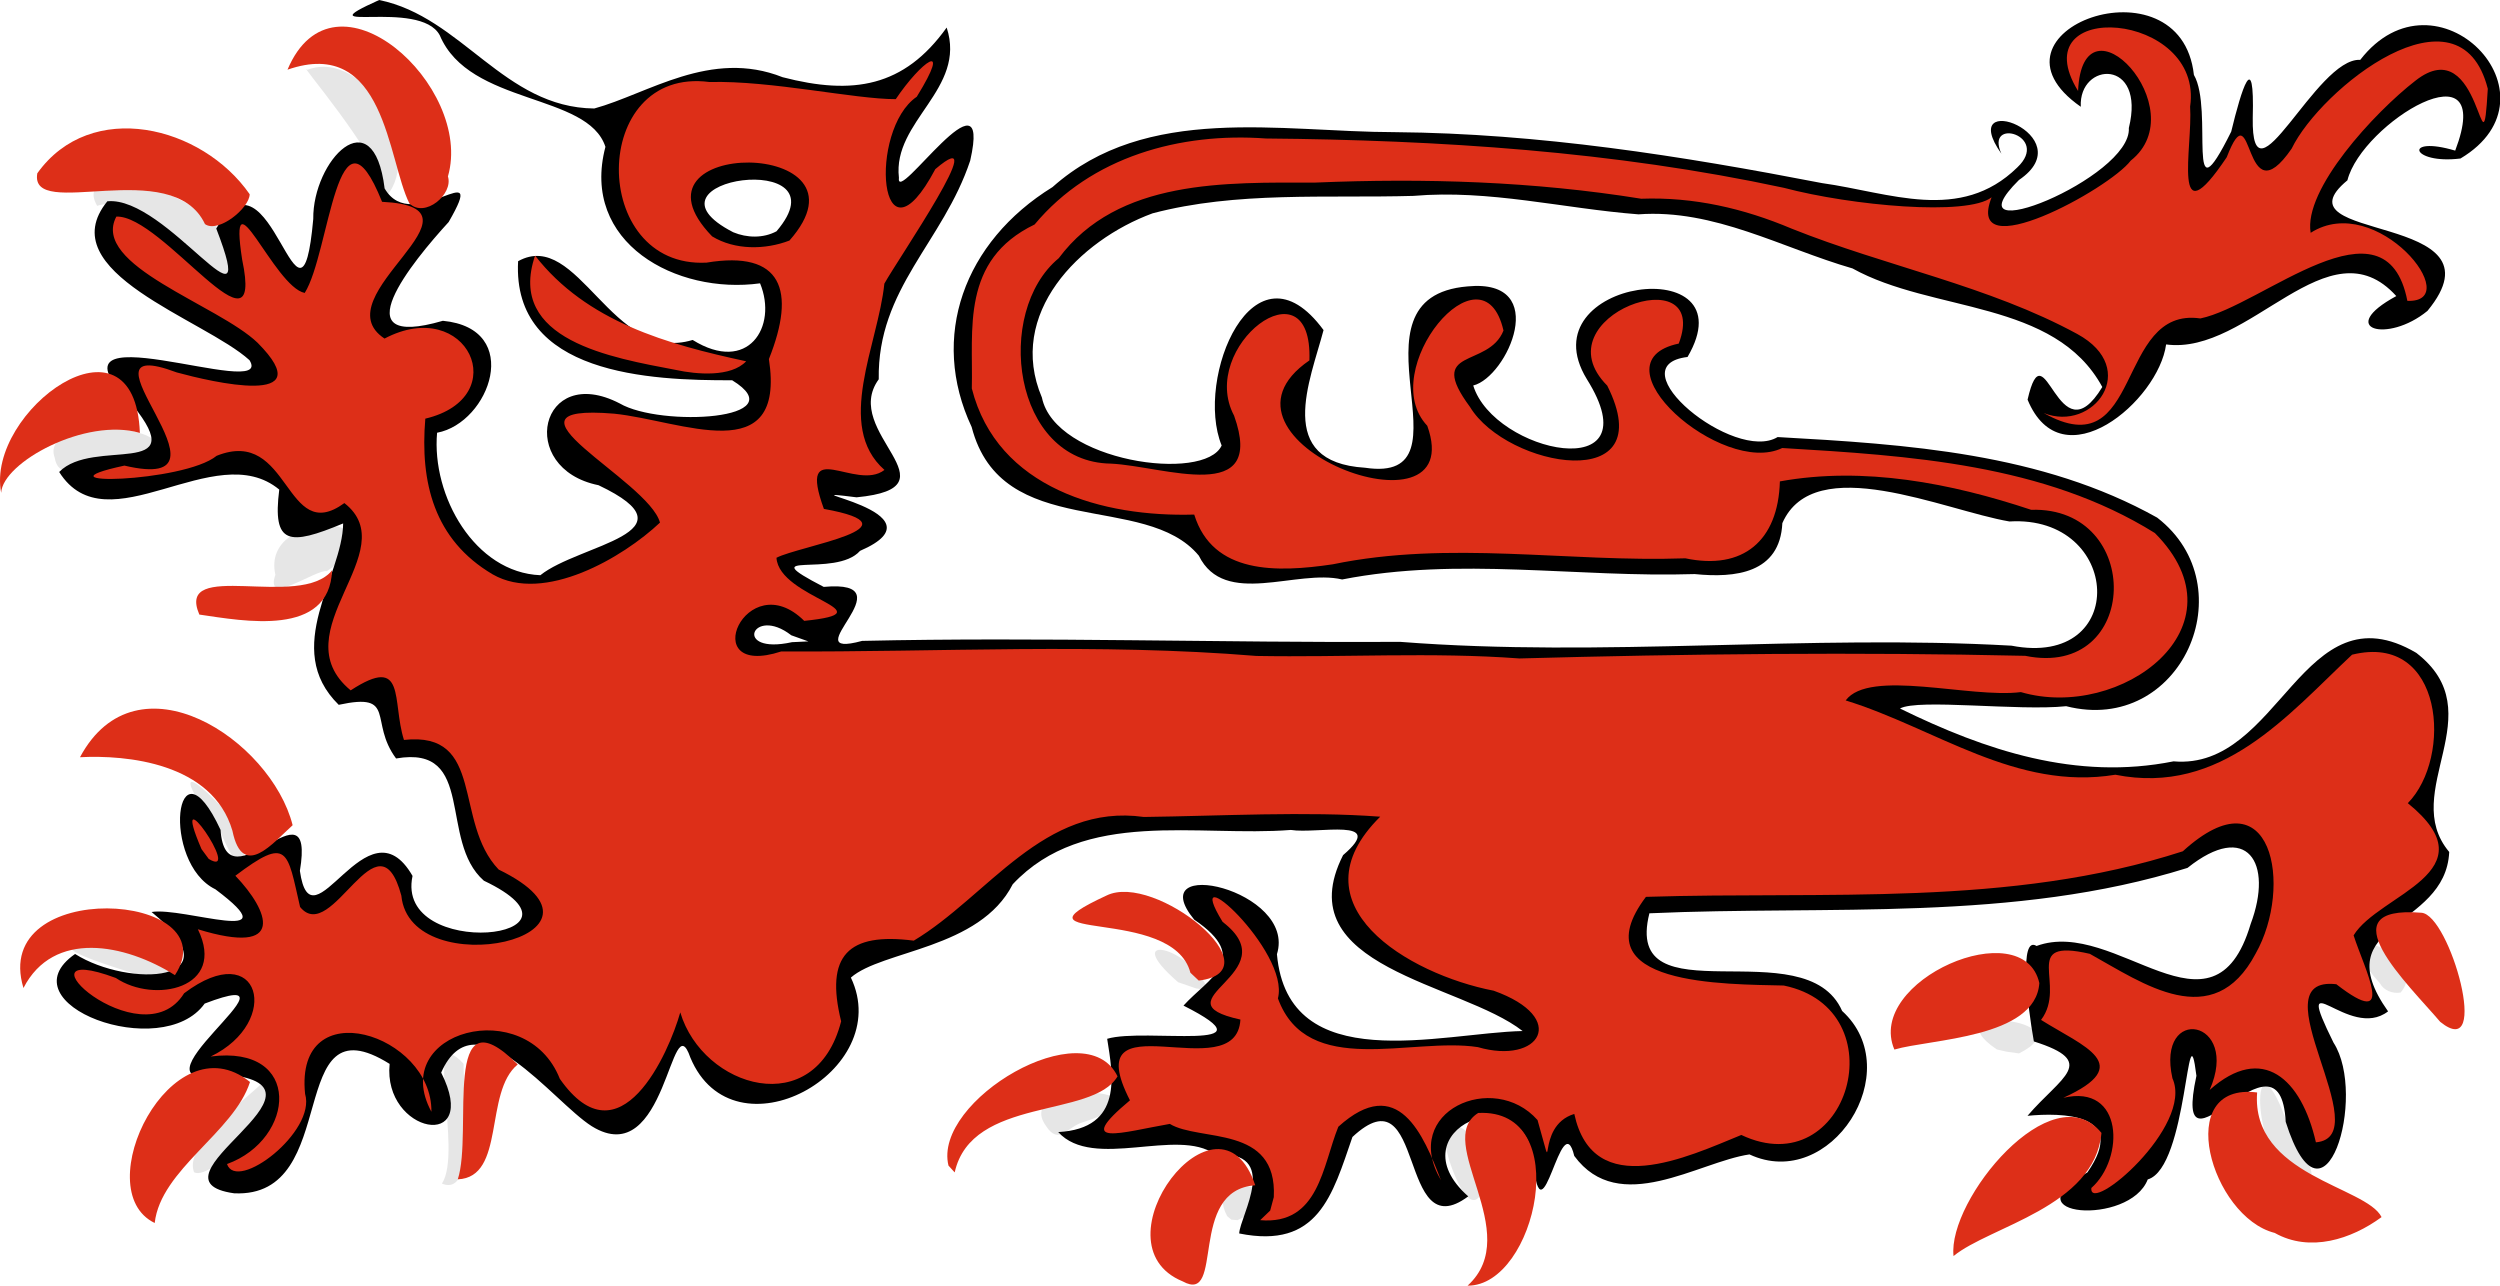
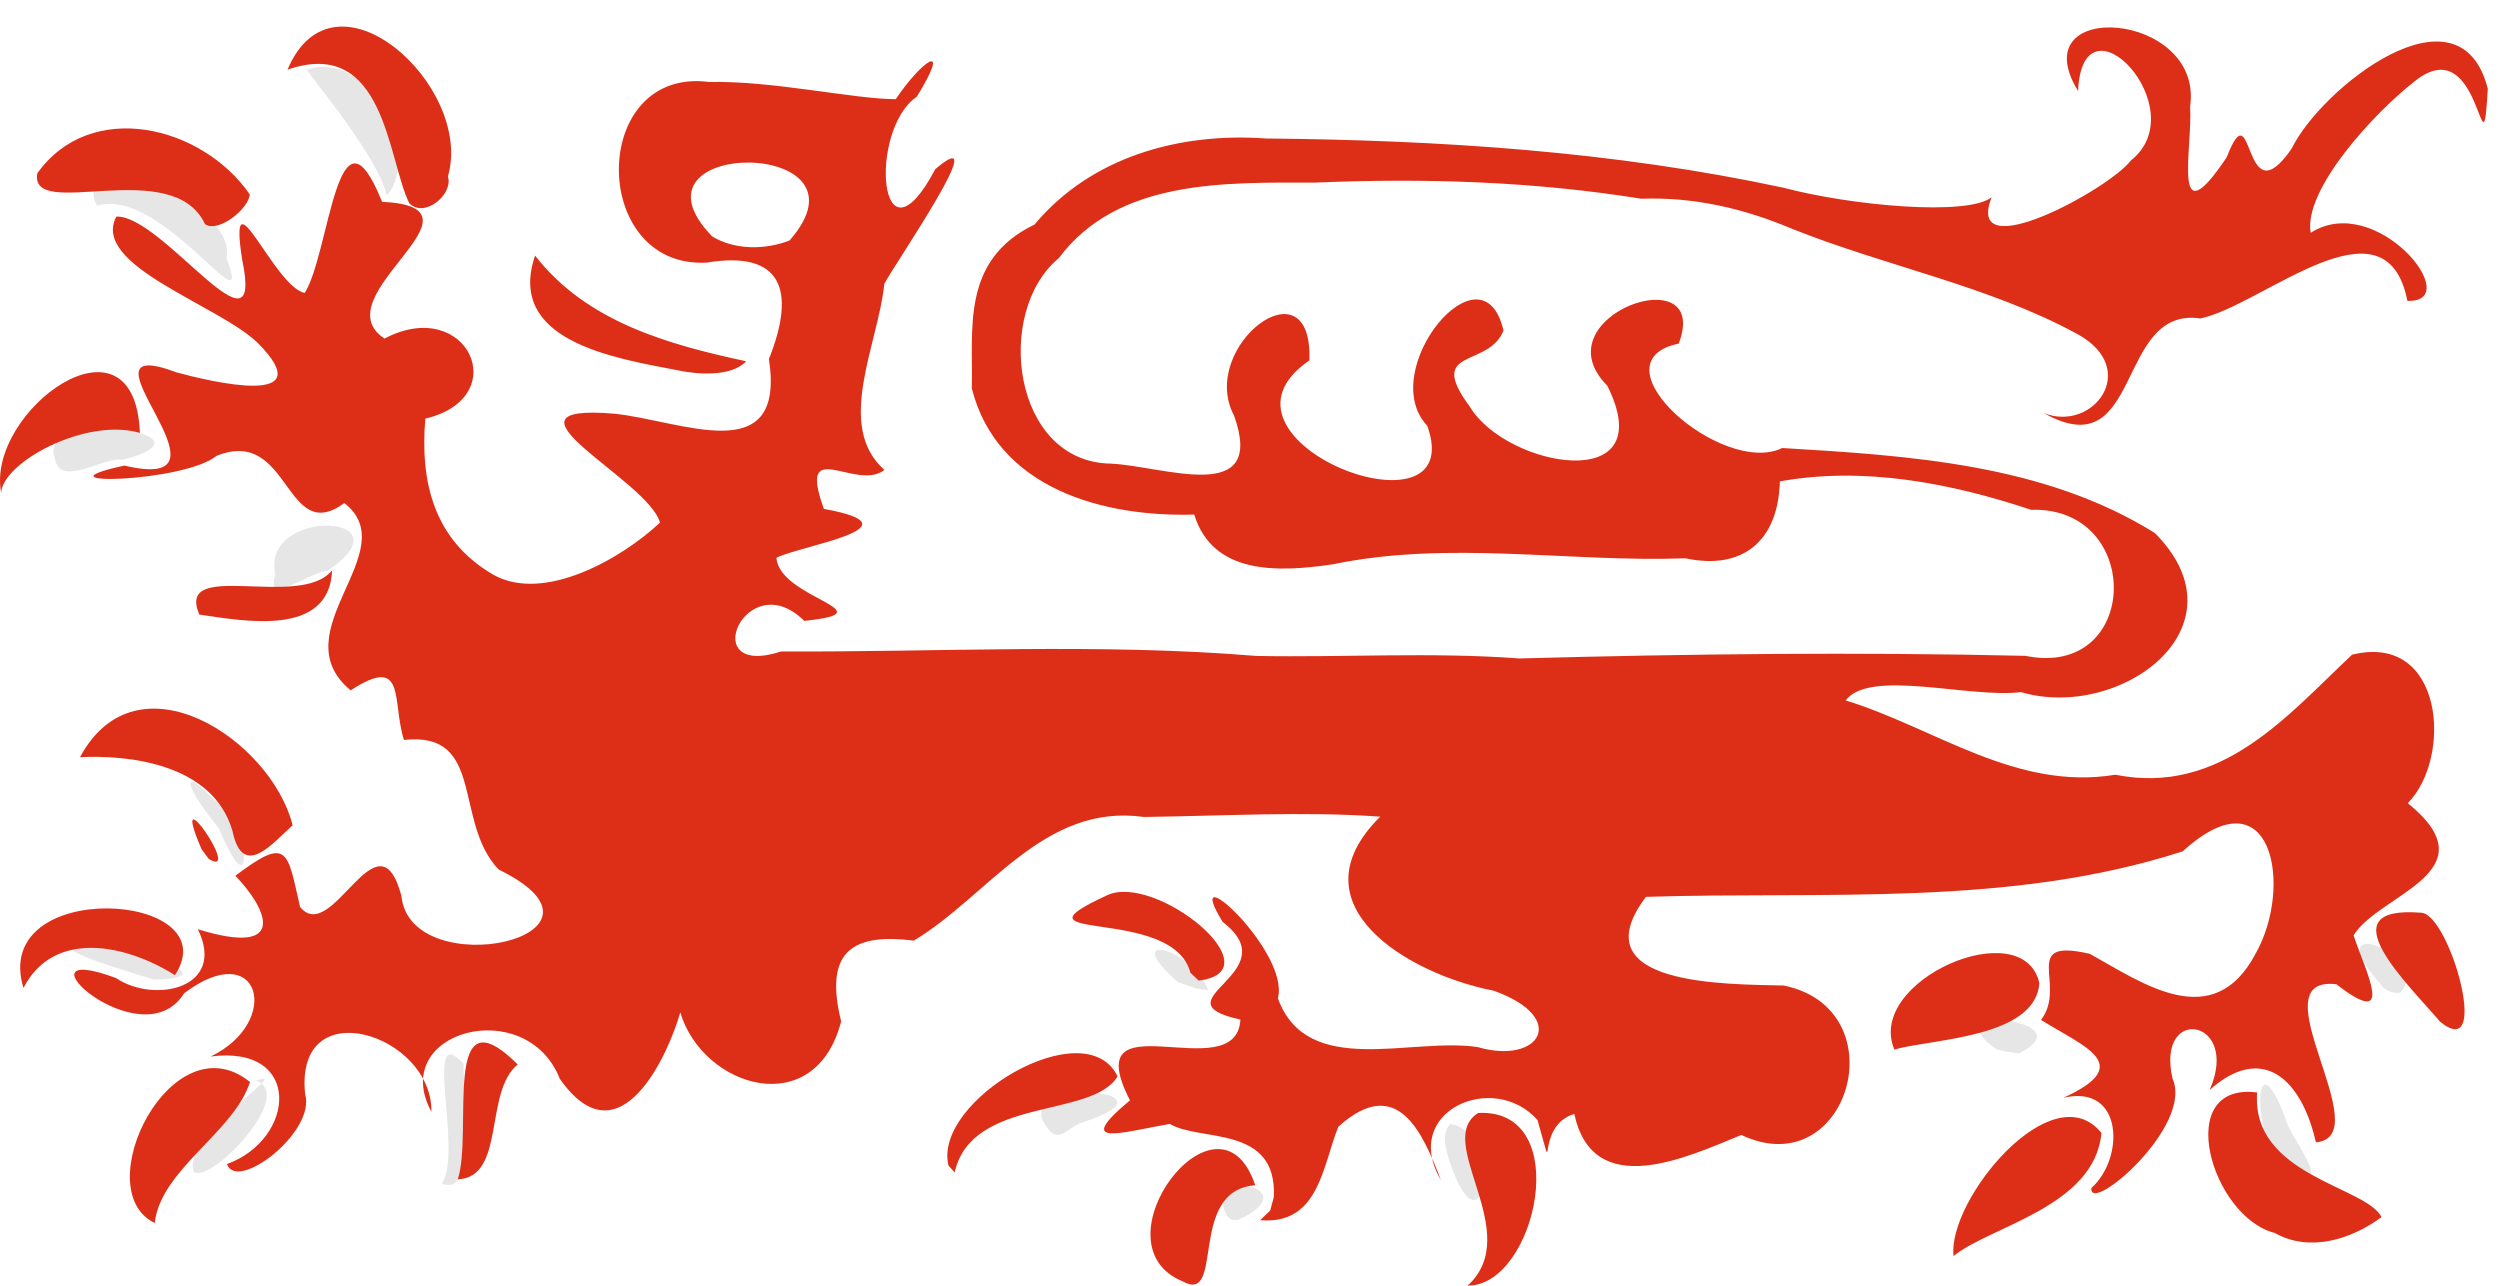
<svg xmlns="http://www.w3.org/2000/svg" xmlns:ns1="http://www.inkscape.org/namespaces/inkscape" xmlns:ns2="http://sodipodi.sourceforge.net/DTD/sodipodi-0.dtd" version="1.0" width="900.042" height="462.803" id="svg2228" ns1:version="0.47 r22583" ns2:docname="Heraldique_lion_passant_fin_méd.svg">
  <ns2:namedview pagecolor="#ffffff" bordercolor="#666666" borderopacity="1" objecttolerance="10" gridtolerance="10" guidetolerance="10" ns1:pageopacity="0" ns1:pageshadow="2" ns1:window-width="640" ns1:window-height="487" id="namedview12" showgrid="false" ns1:zoom="0.30898682" ns1:cx="157.35006" ns1:cy="381.89329" ns1:window-x="0" ns1:window-y="25" ns1:window-maximized="0" ns1:current-layer="svg2228" />
  <defs id="defs2231">
    <ns1:perspective ns2:type="inkscape:persp3d" ns1:vp_x="0 : 381.89331 : 1" ns1:vp_y="0 : 1000 : 0" ns1:vp_z="1485.3848 : 381.89331 : 1" ns1:persp3d-origin="742.69238 : 254.59554 : 1" id="perspective16" />
  </defs>
  <g transform="translate(-623.466,-370.021)" id="layer1" style="display:inline" />
  <g transform="matrix(0.606,0,0,0.606,-23.101,-41.832)" id="layer2" style="display:inline">
    <g transform="translate(-2.987,-14.936)" id="g2837">
-       <path d="m 171.223,576.121 c -19.355,-23.174 -26.524,-42.265 2.227,-12.05 17.079,16.782 17.193,59.532 -2.227,12.05 z m 598.923,230.333 c -15.974,-30.045 50.037,-17.406 6.124,2.401 l -3.65,-0.313 -2.474,-2.088 z m 132.543,-54.744 c 32.7,5.137 19.894,83.116 -0.577,21.773 -1.774,-6.673 -5.061,-15.925 0.577,-21.773 z m -599.057,35.44 c 12.796,-19.262 -11.832,-97.906 12.883,-71.207 -0.31,17.495 8.752,79.866 -12.883,71.207 z m 1099.338,-3.254 c -24.87,-15.739 -24.814,-91.154 -3.952,-35.147 0.84,8.62 31.317,43.88 3.952,35.147 z M 156.382,780.33 c -8.394,-22.089 61.168,-62.929 36.76,-54.421 24.074,8.104 -26.215,60.952 -36.76,54.421 z m 506.251,-27.299 c -21.601,-29.581 85.436,-22.81 21.722,-2.301 -8.865,2.39 -14.121,13.967 -21.722,2.301 z m 564.798,-45.582 c -40.661,-27.427 54.351,-18.251 13.144,2.339 l -7.3,-1.013 -5.844,-1.327 z m 227.547,-39.343 c -39.372,-43.754 31.898,-16.766 12.289,5.524 -4.717,0.807 -9.973,-1.217 -12.289,-5.524 z m -713.964,-0.62 c -35.563,-30.834 7.826,-21.218 17.864,4.768 l -7.196,-1.09 -10.668,-3.678 z m -608.369,-1.539 c -21.512,-6.647 -82.005,-24.335 -25.719,-19.5 14.554,2.39 70.266,18.527 25.719,19.5 z m 72.07,-240.486 c -9.192,-40.805 82.191,-36.396 30.593,-2.181 -6.451,-1.205 -37.389,21.425 -30.593,2.181 z M 73.673,356.127 C 62.416,325.59 176.671,341.156 113.86,357.147 102.65,355.048 76.685,374.294 73.673,356.127 z M 98.823,206.248 c -17.937,-31.218 83.257,-5.307 76.859,31.054 17.312,45.672 -38.887,-43.244 -76.859,-31.054 z m 172.063,-6.152 c -5.672,-25.411 -54.366,-81.314 -47.178,-74.675 35.175,-13.119 68.831,50.39 47.178,74.675 z" id="path2597" style="fill:#e6e6e6;display:inline" />
+       <path d="m 171.223,576.121 c -19.355,-23.174 -26.524,-42.265 2.227,-12.05 17.079,16.782 17.193,59.532 -2.227,12.05 z m 598.923,230.333 c -15.974,-30.045 50.037,-17.406 6.124,2.401 l -3.65,-0.313 -2.474,-2.088 m 132.543,-54.744 c 32.7,5.137 19.894,83.116 -0.577,21.773 -1.774,-6.673 -5.061,-15.925 0.577,-21.773 z m -599.057,35.44 c 12.796,-19.262 -11.832,-97.906 12.883,-71.207 -0.31,17.495 8.752,79.866 -12.883,71.207 z m 1099.338,-3.254 c -24.87,-15.739 -24.814,-91.154 -3.952,-35.147 0.84,8.62 31.317,43.88 3.952,35.147 z M 156.382,780.33 c -8.394,-22.089 61.168,-62.929 36.76,-54.421 24.074,8.104 -26.215,60.952 -36.76,54.421 z m 506.251,-27.299 c -21.601,-29.581 85.436,-22.81 21.722,-2.301 -8.865,2.39 -14.121,13.967 -21.722,2.301 z m 564.798,-45.582 c -40.661,-27.427 54.351,-18.251 13.144,2.339 l -7.3,-1.013 -5.844,-1.327 z m 227.547,-39.343 c -39.372,-43.754 31.898,-16.766 12.289,5.524 -4.717,0.807 -9.973,-1.217 -12.289,-5.524 z m -713.964,-0.62 c -35.563,-30.834 7.826,-21.218 17.864,4.768 l -7.196,-1.09 -10.668,-3.678 z m -608.369,-1.539 c -21.512,-6.647 -82.005,-24.335 -25.719,-19.5 14.554,2.39 70.266,18.527 25.719,19.5 z m 72.07,-240.486 c -9.192,-40.805 82.191,-36.396 30.593,-2.181 -6.451,-1.205 -37.389,21.425 -30.593,2.181 z M 73.673,356.127 C 62.416,325.59 176.671,341.156 113.86,357.147 102.65,355.048 76.685,374.294 73.673,356.127 z M 98.823,206.248 c -17.937,-31.218 83.257,-5.307 76.859,31.054 17.312,45.672 -38.887,-43.244 -76.859,-31.054 z m 172.063,-6.152 c -5.672,-25.411 -54.366,-81.314 -47.178,-74.675 35.175,-13.119 68.831,50.39 47.178,74.675 z" id="path2597" style="fill:#e6e6e6;display:inline" />
      <g id="g2831">
-         <path d="m 777.306,816.762 c 0.43,-10.689 25.241,-49.305 -14.307,-46.97 -22.442,-16.285 -72.349,9.629 -93.221,-13.276 39.052,-2.164 32.368,-34.286 29.089,-55.416 22.366,-6.732 101.716,8.729 45.342,-19.72 14.607,-16.221 40.83,-27.677 6.368,-51.066 -31.755,-38.709 61.064,-17.787 49.141,20.535 6.593,73.815 97.659,46.67 145.948,45.638 -36.521,-28.629 -140.525,-37.594 -106.656,-104.491 26.709,-22.826 -15.598,-12.426 -31.019,-14.97 -55.131,4.351 -122.77,-13.039 -165.236,32.267 -19.614,38.582 -77.761,39.217 -96.157,55.45 26.62,55.705 -69.672,109.161 -95.373,47.484 -11.645,-33.638 -13.848,68.592 -58.573,40.803 -23.458,-14.836 -69.094,-78.009 -89.455,-31.845 23.98,47.659 -34.809,36.176 -30.619,-5.168 -63.441,-39.729 -27.267,80.022 -92.403,76.875 -56.747,-7.985 67.398,-63.071 -3.986,-70.525 -70.58,14.129 54.034,-67.966 -13.49,-42.19 -25.335,35.422 -119.534,0.228 -76.993,-29.465 31.967,20.237 96.925,17.248 45.443,-24.943 18.949,-3.141 83.977,21.042 37.938,-13.474 -32.482,-15.681 -24.093,-93.634 3.051,-35.3 3.185,47.569 56.617,-32.825 47.123,24.33 6.885,48.553 39.818,-44.097 66.921,3.011 -10.878,50.989 115.28,37.545 42.373,2.837 -27.103,-23.747 -4.341,-80.934 -52.145,-72.603 -16.343,-21.998 0.753,-39.413 -34.08,-31.882 -34.247,-33.599 2.336,-76.406 2.635,-107.762 -32.233,13.425 -42.115,12.794 -37.96,-20.101 -38.195,-31.746 -102.262,34.687 -130.746,-10.466 20.182,-20.723 79.321,4.476 43.638,-39.784 -61.047,-60.743 85.312,-1.132 69.435,-26.62 -26.68,-24.31 -118.71,-52.348 -84.456,-94.403 35.052,-3.502 91.8,86.492 64.707,16.183 32.298,-55.922 49.919,79.7 57.625,-5.674 -0.425,-34.562 35.651,-72.585 42.399,-18.145 16.66,28.911 62.465,-22.329 38.04,19.96 -21.433,23.404 -64.939,76.579 -3.443,58.67 48.118,4.607 27.894,60.66 -3.433,66.509 -3.344,37.555 22.44,83.095 61.359,84.635 22.863,-18.406 94.189,-25.151 34.554,-53.466 -49.122,-9.949 -34.826,-73.106 12.601,-48.575 24.278,14.209 105.113,9.74 66.793,-13.77 -48.576,0.146 -130.836,-3.229 -127.17,-70.736 35.704,-19.825 55.762,61.446 103.703,46.788 32.79,20.435 50.7,-7.809 40.04,-33.643 -49.612,6.824 -106.911,-24.005 -91.868,-81.077 -10.391,-32.132 -80.831,-24.516 -98.395,-66.24 -11.706,-22.25 -82.747,0.069 -36.039,-20.999 49.15,9.992 74.104,63.938 127.821,64.452 31.909,-8.743 69.181,-35.547 111.851,-18.596 41.767,10.855 72.168,5.939 97.492,-29.49 12.004,36.644 -32.272,55.448 -28.373,89.175 -2.233,17.639 55.702,-68.996 42.36,-10.142 -16.07,48.393 -55.249,75.937 -54.345,129.924 -22.939,31.465 48.64,64.171 -13.169,70.123 -48.82,-6.089 56.017,8.472 2.067,31.803 -14.541,16.484 -65.412,-1.331 -21.587,21.412 52.033,-4.753 -19.849,43.662 22.823,32.075 106.621,-2.415 213.344,1.177 319.845,0.59 120.805,9.384 242.041,-4.571 362.984,2.253 70.317,13.652 65.722,-77.812 -1.241,-73.784 -38.727,-6.597 -115.923,-42.167 -134.899,0.983 -1.435,29.856 -27.983,32.707 -52.064,30.267 -69.951,2.235 -140.022,-10.393 -209.456,3.209 -26.993,-6.418 -69.865,16.919 -85.142,-14.134 -31.778,-38.494 -117.247,-8.164 -134.961,-76.441 -25.1,-53.441 -4.676,-109.989 48.038,-142.541 55.854,-49.715 135.394,-32.713 203.436,-32.628 85.625,0.731 169.903,14.039 253.729,30.266 40.146,5.597 82.11,23.845 115.985,-9.298 19.945,-18.833 -19.509,-30.29 -9.433,-8.157 -27.881,-39.581 49.379,-10.756 10.419,15.618 -43.818,43.464 67.162,-1.159 65.292,-30.894 10.267,-41.569 -29.893,-39.525 -28.543,-12.612 -64.458,-44.906 59.334,-90.28 67.198,-18.93 12.044,20.598 -5.592,89.553 22.17,33.685 6.087,-25.093 13.961,-50.766 12.788,-8.151 -0.896,56.033 37.571,-35.898 63.873,-34.49 45.083,-58.051 122.391,21.177 59.541,58.615 -29.645,3.631 -34.281,-13.945 -3.137,-4.682 24.888,-65.249 -55.465,-16.424 -64.034,17.638 -45.065,37.29 96.53,18.119 47.556,77.572 -23.86,19.606 -54.664,10.789 -18.52,-8.797 -40.3,-44.546 -87.26,35.467 -136.746,28.728 -4.537,33.574 -61.952,82.24 -82.302,32.812 10.38,-45.24 17.757,36.42 44.394,-7.519 -28.233,-51.999 -100.941,-44.061 -148.401,-70.441 -42.112,-12.175 -82.09,-35.427 -127.165,-32.134 -44.752,-3.442 -88.538,-14.852 -133.724,-10.962 -51.604,1.473 -105.008,-2.818 -154.924,10.358 -43.506,15.967 -86.886,59.702 -65.752,109.45 7.838,38.108 96.741,50.626 106.781,28.482 -16.258,-39.882 19.019,-125.074 60.535,-68.571 -7.78,29.737 -29.603,78.442 24.653,81.782 67.465,10.145 -15.744,-101.415 60.982,-107.731 49.916,-4.797 23.485,53.941 3.288,58.881 12.329,40.191 107.709,60.296 67.463,-3.84 -36.405,-59.673 97.216,-76.99 59.859,-13.109 -42.838,5.123 27.815,63.165 53.52,47.576 76.788,4.279 156.878,9.478 225.478,47.861 53.102,40.929 14.269,129.427 -54.054,112.032 -28.193,2.973 -87.953,-4.598 -98.734,1.367 50.772,24.903 104.824,42.969 162.516,31.396 63.398,5.525 76.59,-104.157 144.178,-64.474 46.559,35.77 -10.487,82.476 19.608,118.319 -2.228,46.427 -74.361,40.992 -36.333,94.691 -23.367,18.063 -57.469,-32.137 -32.415,18.565 20.372,31.37 -5.525,119.302 -28.398,47.059 -3.238,-63.207 -68.358,43.516 -53.043,-27.335 -5.603,-45.109 -4.934,54.586 -28.921,61.556 -10.798,28.018 -83.527,22.042 -35.873,-4.15 24.844,-35.484 -15.838,-35.564 -35.556,-33.646 20.029,-23.374 42.337,-31.977 3.774,-44.186 -3.867,-21.699 -8.785,-63.197 1.599,-56.716 47.156,-17.338 104.938,61.808 127.177,-12.995 13.773,-36.644 -2.214,-61.557 -37.489,-33.387 -103.376,32.368 -213.153,22.163 -319.689,26.975 -16.105,63.928 92.831,8.668 114.504,58.023 39.276,35.788 -6.954,107.67 -55.058,85.214 -30.485,4.502 -77.42,37.2 -104.086,0.903 -7.549,-31.338 -19.376,54.135 -24.37,3.697 -4.871,-52.166 -83.054,-18.975 -38.625,20.33 -42.144,31.417 -24.931,-76.174 -68.789,-35.279 -11.954,34.599 -20.274,66.815 -67.265,57.318 z M 511.194,461.379 c -23.195,-18.009 -35.1,11.916 0.435,4.094 l 9.722,-0.454 -10.157,-3.64 z m -8.776,-240.001 c 42.407,-49.667 -87.615,-31.276 -25.702,0.572 8.114,3.382 17.814,3.658 25.702,-0.572 z" id="path2702" style="fill:#000000" />
        <path d="m 797.851,795.174 c 2.22,-43.252 -44.073,-32.748 -61.766,-43.518 -28.287,4.896 -57.934,14.58 -23.685,-13.998 -32.353,-63.11 63.279,-6.014 65.622,-47.981 -51.296,-11.253 29.386,-27.402 -10.559,-58.022 -25.876,-42.175 40.223,17.339 32.834,45.436 17.461,47.831 79.327,22.859 118.774,28.954 36.669,10.682 54.554,-17.395 9.417,-33.519 -50.67,-9.79 -120.327,-51.067 -67.41,-103.379 -43.885,-3.298 -94.489,-0.423 -140.422,0.165 -59.474,-8.383 -92.552,47.044 -136.682,73.484 -39.089,-5.036 -52.809,8.823 -43.153,47.908 -15.297,59.783 -82.146,39.689 -95.573,-5.297 -6.69,23.887 -35.832,90.492 -71.554,39.47 -19.951,-50.512 -102.257,-28.488 -76.291,19.571 0.7,-46.062 -81.391,-72.327 -75.041,-10.595 6.719,22.439 -40.551,58.668 -46.39,41.658 40.776,-14.756 45.122,-71.045 -9.705,-63.882 42.667,-20.502 29.473,-71.689 -15.772,-37.574 -25.289,40.814 -105.244,-33.046 -40.548,-9.077 22.787,15.402 65.934,6.26 48.708,-28.955 53.021,16.326 42.254,-10.914 22.278,-31.781 31.526,-23.806 30.747,-14.891 38.45,18.548 19.057,23.389 46.269,-58.357 60.159,-6.768 5.14,53.615 139.578,24.431 57.822,-15.464 -27.083,-28.341 -7.673,-82.361 -56.266,-77.004 -7.359,-23.101 1.664,-51.19 -31.659,-29.45 -42.063,-34.805 32.743,-82.797 -3.745,-111.267 -35.528,25.9 -31.949,-45.729 -75.875,-28.086 -19.592,16.075 -111.809,18.107 -54.784,5.822 75.334,17.754 -36.291,-80.57 31.088,-55.349 20.637,5.616 86.598,21.26 48.048,-17.598 -23.586,-22.714 -99.376,-45.971 -83.948,-74.967 27.223,-1.274 88.311,89.979 74.749,25.55 -8.6,-55.575 18.891,16.128 37.166,19.786 14.908,-23.554 19.368,-120.386 45.956,-54.136 69.437,3.358 -36.73,56.097 1.465,81.242 49.081,-25.843 77.278,34.975 24.225,47.583 -3.169,37.833 5.121,71.922 40.017,92.498 30.573,17.589 77.501,-10.067 99.395,-30.742 -6.747,-25.367 -104.522,-71.116 -27.259,-64.715 39.908,4.029 102.176,33.704 91.968,-32.445 16.331,-40.867 7.796,-64.75 -37.061,-57.288 -69.777,3.578 -69.676,-116.749 1.76,-107.299 36.75,-0.965 86.196,10.238 110.662,10.179 14.844,-22.132 34.041,-36.366 12.483,-1.427 -28.99,19.699 -22.576,106.36 11.011,43.013 35.25,-30.069 -22.481,53.877 -30.271,68.031 -3.661,36.103 -29.553,84.508 0.073,110.665 -16.936,13.149 -52.072,-21.137 -35.989,23.147 59.35,10.718 -14.558,21.921 -28.175,29.03 1.52,24.222 67.849,32.198 16.495,37.488 -34.384,-34.048 -64.907,34.879 -13.7,18.183 94.086,0.433 188.623,-5.068 282.326,2.656 51.925,0.955 104.204,-2.38 156.275,1.493 100.137,-2.732 200.444,-3.867 300.495,-1.564 68.45,14.001 70.597,-88.825 3.501,-86.753 -47.609,-15.834 -99.374,-25.912 -149.275,-16.87 -0.977,35.353 -21.977,52.938 -56.134,45.697 -69.92,2.461 -140.059,-10.832 -209.5,3.563 -33.379,4.969 -71.295,5.968 -82.296,-29.551 -53.942,1.585 -117.001,-15.305 -132.135,-74.931 0.889,-34.957 -6.674,-76.19 37.297,-97.397 33.663,-40.399 86.635,-54.815 137.422,-51.093 103.232,0.945 206.567,7.572 307.688,29.295 40.395,10.675 109.058,16.908 123.445,5.64 -16.552,42.157 69.79,-4.782 82.647,-21.781 38.84,-30.707 -28.672,-102.416 -31.279,-41.373 -34.19,-55.537 74.86,-47.61 66.559,9.284 1.635,24.15 -11.53,79.788 21.768,30.038 16.455,-42.452 9.057,37.706 38.537,-5.061 17.314,-35.756 99.822,-101.294 116.547,-35.592 -3.462,59.111 -3.372,-36.06 -43.018,-4.768 -24.378,18.879 -66.651,64.702 -62.214,90.354 39.185,-25.109 92.548,41.683 57.449,40.431 -12.749,-65.378 -86.559,3.044 -122.974,10.438 -50.676,-7.349 -34.107,89.417 -93.074,56.199 29.382,11.751 57.913,-26.315 19.891,-46.988 -52.469,-28.572 -113.737,-40.175 -169.525,-62.521 -28.654,-12.096 -58.262,-18.942 -89.481,-17.812 -64.096,-10.33 -128.778,-12.31 -193.646,-9.591 -52.991,0.024 -117.188,-2.313 -152.389,44.925 -38.507,31.848 -27.608,121.221 30.986,122.037 31.481,1.479 92.43,25.416 73.183,-28.487 -21.747,-40.875 46.858,-93.449 44.744,-32.839 -69.53,47.675 95.616,110.236 70.02,38.848 -30.937,-32.793 32.95,-110.348 45.281,-56.575 -8.994,22.704 -46.435,9.549 -19.895,45.382 21.843,36.163 114.424,52.908 81.539,-12.655 -41.016,-41.232 62.279,-77.262 42.481,-24.996 -52.173,10.972 25.952,79.36 61.464,62.049 75.503,4.524 155.664,9.489 221.388,50.509 55.552,55.824 -20.402,111.831 -79.603,94.498 -29.995,3.851 -90.004,-14.078 -104.088,4.948 53.466,16.519 101.099,53.841 160.218,44.143 62.949,12.58 102.561,-35.65 140.626,-71.312 54.593,-13.531 59.839,61.112 33.114,88.204 50.545,40.993 -17.348,53.983 -32.197,78.533 6.342,19.916 26.237,57.353 -10.273,29.032 -48.284,-5.494 25.908,90.66 -12.129,93.925 -8.569,-37.644 -31.689,-59.123 -63.13,-31.107 18.638,-42.223 -31.969,-51.077 -22.105,-6.943 12.895,28.516 -49.857,81.689 -48.159,65.169 19.812,-17.469 19.264,-62.068 -16.659,-53.564 43.512,-19.803 12.049,-30.385 -13.233,-46.283 15.846,-20.879 -13.164,-48.972 28.973,-39.256 31.463,17.432 73.272,47.638 98.497,-0.115 22.542,-39.757 9.926,-109.232 -43.25,-60.801 -102.883,33.335 -212.612,23.671 -318.951,27.071 -40.038,53.084 47.94,51.801 81.892,52.681 68.535,14.097 38.469,118.863 -25.231,88.771 -31.884,13.032 -87.942,39.681 -99.232,-12.49 -24.362,7.39 -9.942,45.042 -21.836,3.635 -26.126,-29.556 -81.627,-5.174 -57.355,35.743 -10.475,-26.928 -25.423,-63.889 -60.991,-31.77 -9.388,23.161 -11.477,58.503 -46.424,55.512 l 5.956,-5.736 2.131,-7.956 5e-4,3.1e-4 z M 510.111,226.866 c 54.332,-61.422 -102.875,-61.305 -45.938,-2.478 13.485,8.243 31.556,8.03 45.938,2.478 z M 160.824,588.421 c -20.561,-47.894 25.166,18.407 4.302,5.831 l -4.302,-5.831 z M 442.752,303.76 c -37.921,-7.233 -100.917,-17.574 -83.761,-67.94 30.622,39.324 78.591,52.685 125.402,62.782 -9.051,9.577 -29.512,7.807 -41.641,5.158 z" id="path2045" style="fill:#dd2f18;fill-opacity:1" />
        <path d="m 912.986,847.758 c 34.333,-31.234 -20.655,-85.848 6.291,-102.59 57.599,-2.994 34.45,102.957 -6.291,102.59 z m -169.216,-2.521 c -54.193,-22.171 21.478,-121.758 43.064,-57.111 -40.56,2.821 -17.783,71.063 -43.064,57.111 z m 457.907,-15.059 c -3.642,-33.518 58.74,-109.113 87.88,-73.162 -3.99,44.025 -66.526,55.527 -87.881,73.162 l 10e-5,0 z m 190.827,-13.74 c -37.769,-9.521 -60.951,-89.826 -10.464,-83.456 -3.733,49.487 64.811,55.721 73.925,74.04 -17.955,13.216 -42.632,21.164 -63.46,9.417 z M 133.016,810.531 c -40.374,-19.519 10.014,-121.313 56.614,-83.775 -9.592,29.924 -53.064,51.938 -56.614,83.775 z m 180.052,-25.938 c 9.25,-27.904 -10.099,-113.751 35.612,-68.25 -20.25,16.569 -7.006,67.034 -35.612,68.25 z m 291.523,-8.156 c -9.507,-38.661 81.351,-92.364 100.44,-53.032 -14.766,25.178 -86.732,11.818 -96.756,57.075 l -3.684,-4.044 z m 561.938,-68.939 c -17.464,-40.998 76.586,-81.706 86.12,-39.5 -2.209,32.81 -64.779,33.174 -86.12,39.5 z m 324.288,-16.459 c -18.749,-22.061 -68.698,-69.479 -11.192,-64.826 16.814,1.045 41.81,89.562 11.192,64.826 z M 55.042,670.928 C 35.002,604.826 177.595,613.455 145.035,663.296 115.153,644.494 72.838,636.306 55.042,670.928 z m 693.268,-9.078 c -10.438,-40.385 -112.428,-16.891 -49.842,-45.861 28.698,-14.128 101.357,44.797 54.802,50.535 l -4.96,-4.675 0,0 z M 179.192,577.523 c -11.811,-40.426 -63.025,-45.158 -90.563,-43.701 33.77,-63.085 113.49,-10.393 126.331,40.383 -11.421,10.212 -29.665,33.017 -35.768,3.318 z M 159.533,449.075 c -14.503,-33.637 59.897,-2.669 78.872,-26.296 -1.573,39.919 -52.466,30.125 -78.872,26.296 z M 41.794,376.739 C 32.496,328.27 121.223,263.396 124.21,341.173 92.023,331.73 42.661,358.711 41.794,376.739 z M 162.883,217.092 c -19.422,-41.37 -104.557,-1.311 -99.619,-30.168 31.815,-44.552 97.864,-28.351 126.175,12.436 -0.132,8.303 -18.696,23.366 -26.557,17.732 z m 121.414,-12.312 c -12.945,-25.889 -14.368,-99.553 -72.386,-79.423 27.683,-65.789 110.84,9.821 95.3,63.422 3.369,10.517 -13.76,25.03 -22.914,16.001 z" id="path2587" style="fill:#dd2f18;fill-opacity:1" />
      </g>
    </g>
  </g>
</svg>